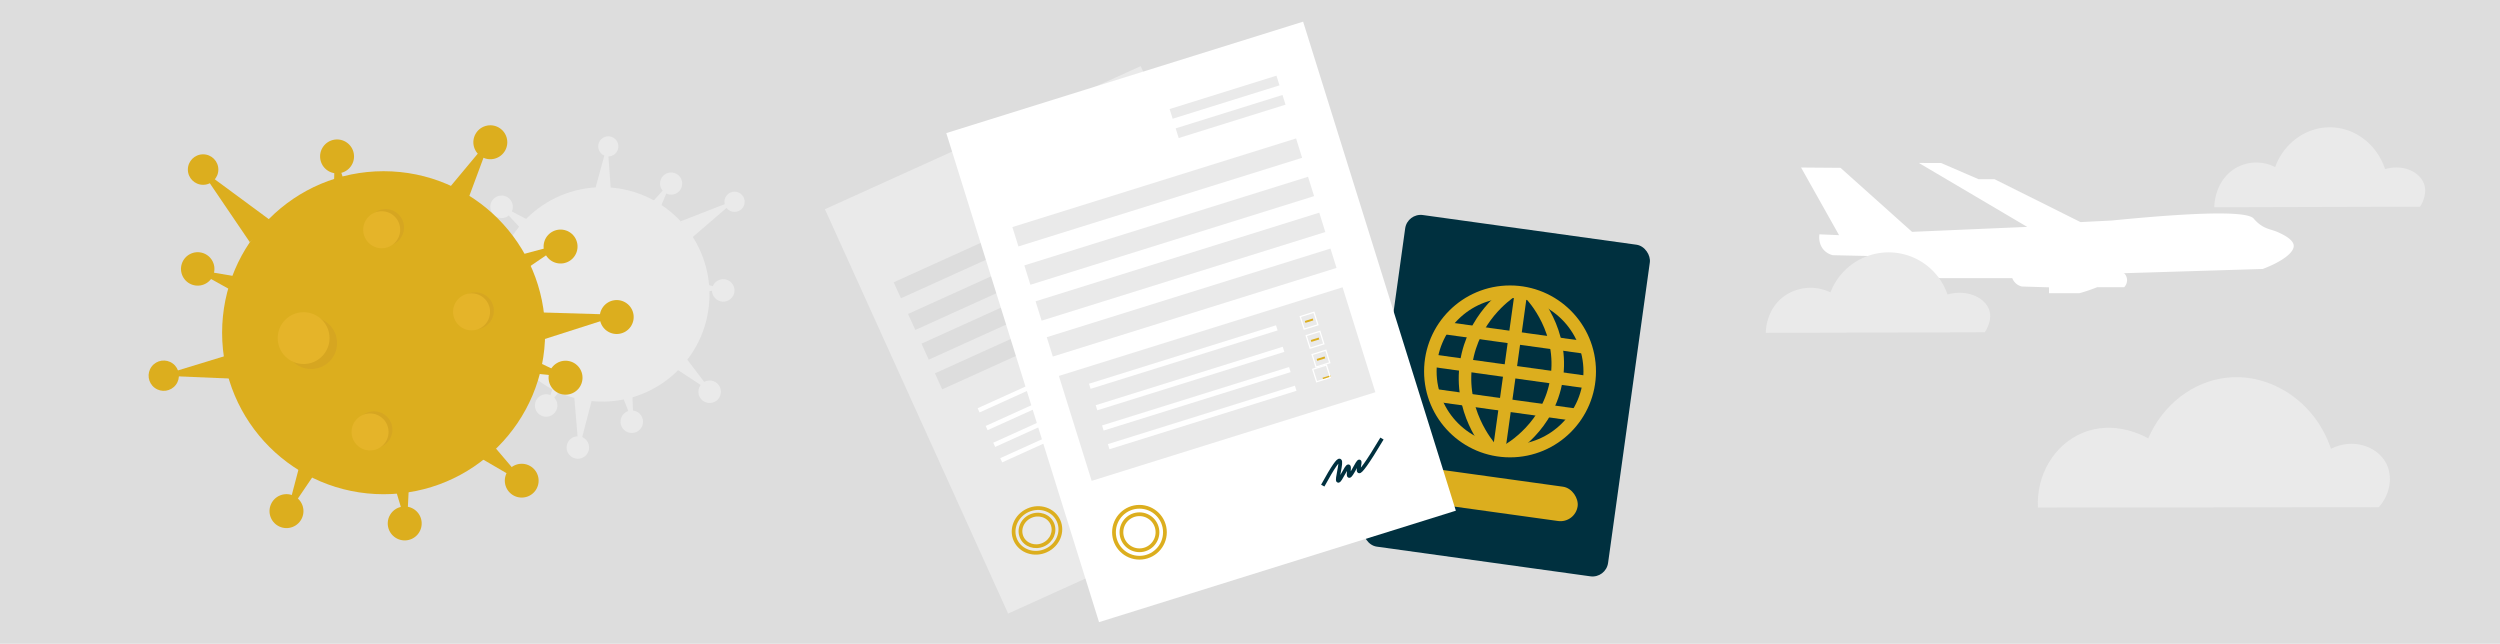
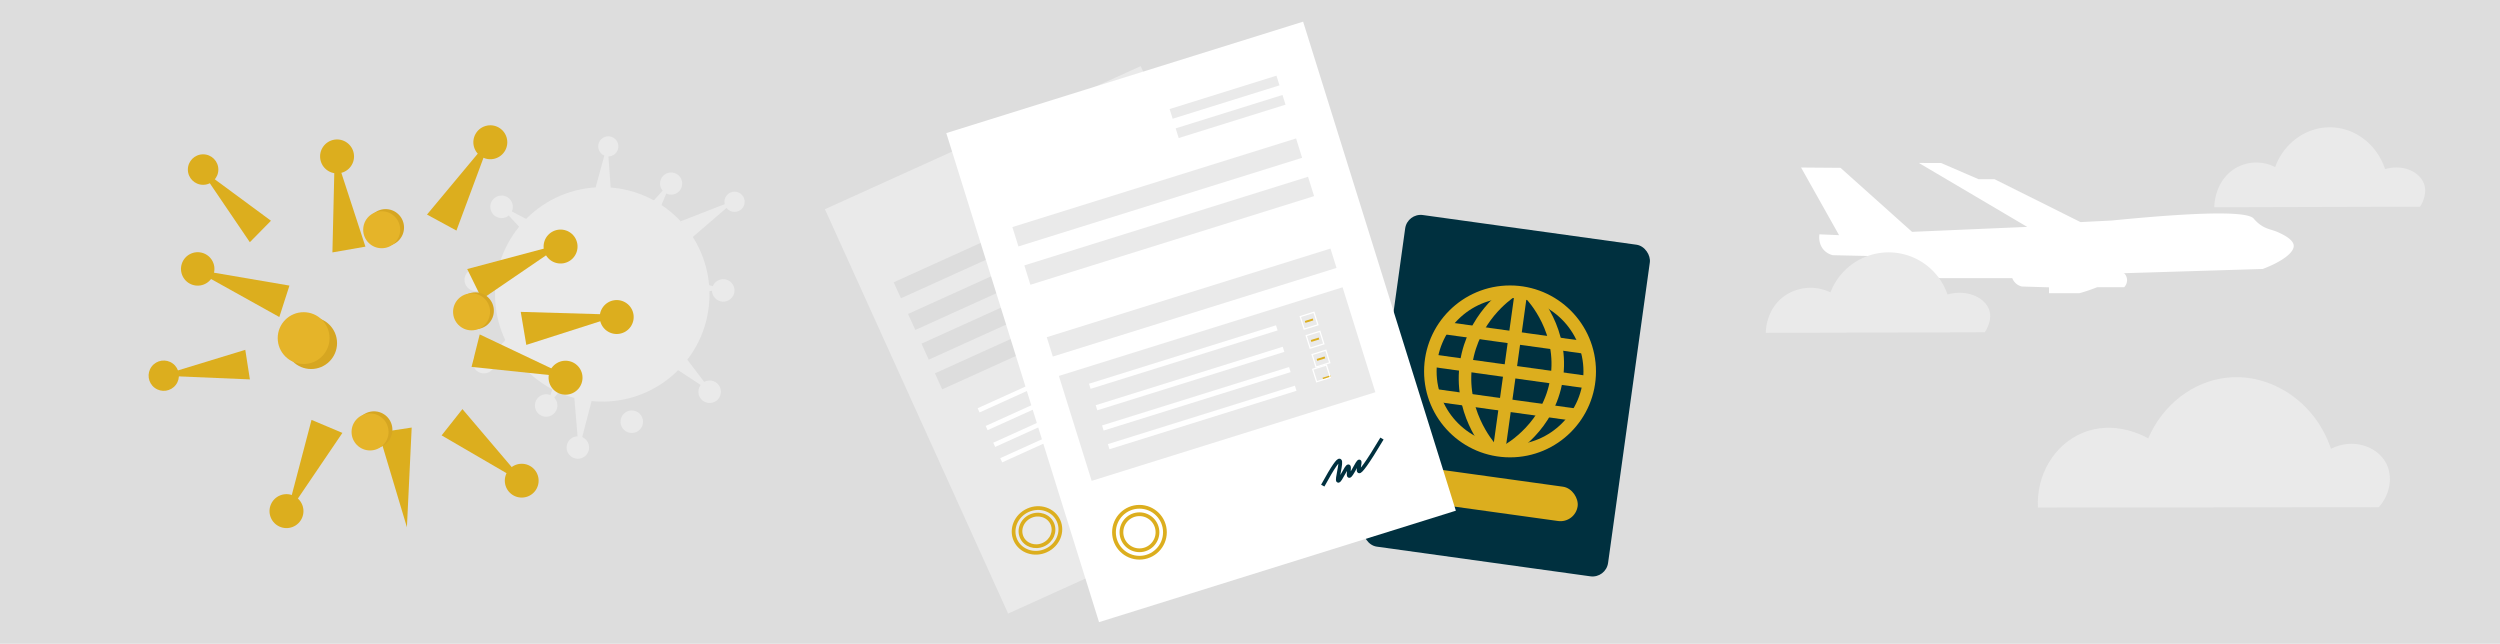
<svg xmlns="http://www.w3.org/2000/svg" viewBox="0 0 1996 514">
  <defs>
    <style>.cls-1{fill:#ddd;}.cls-2{fill:#00303f;}.cls-3{fill:#dcae1e;}.cls-4,.cls-7,.cls-8,.cls-9{fill:none;stroke-miterlimit:10;}.cls-4,.cls-8{stroke:#dcae1e;}.cls-4{stroke-width:10px;}.cls-5{fill:#eaeaea;}.cls-6{fill:#fff;}.cls-7{stroke:#fff;}.cls-8,.cls-9{stroke-width:3px;}.cls-9{stroke:#00303f;}.cls-10{fill:#d6a621;}.cls-11{fill:#e5b429;}</style>
  </defs>
  <title>covid</title>
  <g id="Layer_2" data-name="Layer 2">
    <rect class="cls-1" x="-6" y="-7" width="2012.83" height="530.89" />
    <rect class="cls-2" x="1104.32" y="182.17" width="197.21" height="267.3" rx="12.52" transform="translate(54.87 -162.45) rotate(7.91)" />
    <rect class="cls-3" x="1123.67" y="380.85" width="136.62" height="27.67" rx="13.84" transform="translate(65.61 -160.19) rotate(7.91)" />
    <path class="cls-4" d="M1221.5,234.5c2.85,3,27.42,29.73,21.24,68.28-6,37.71-36.53,55.42-40.31,57.53" />
    <path class="cls-4" d="M1206.82,232.46c-4.5,3.08-30.58,21.55-36.16,56.9-6.07,38.4,17,65.63,20.23,69.35" />
    <circle class="cls-4" cx="1205.61" cy="296.53" r="63.62" />
    <path class="cls-4" d="M1214.36,233.51l-17.5,126" />
    <path class="cls-4" d="M1142.59,287.78l126,17.5" />
    <path class="cls-4" d="M1151.65,261.66l115.37,16" />
    <path class="cls-4" d="M1142.2,315.09l119.35,16.58" />
    <polygon class="cls-5" points="1057.01 375.65 1055.05 371.32 1023.52 301.74 1013.5 279.63 981.87 209.82 910.74 52.8 658.62 167.03 706.71 273.17 744.12 355.74 747.56 363.32 749.4 367.39 751.58 372.2 757.89 386.12 760.06 390.92 764.2 400.05 767.65 407.66 783.21 442.02 791.8 460.98 804.89 489.87 814.61 485.47 1054.9 376.6 1057.01 375.65" />
    <rect class="cls-1" x="739.54" y="251.98" width="220.06" height="14.03" transform="translate(-31.16 373.69) rotate(-24.37)" />
    <rect class="cls-1" x="728.8" y="228.28" width="220.06" height="14.03" transform="translate(-22.34 367.15) rotate(-24.37)" />
    <rect class="cls-1" x="718.07" y="204.58" width="220.06" height="14.03" transform="translate(-13.52 360.6) rotate(-24.37)" />
    <rect class="cls-1" x="706.6" y="179.28" width="220.06" height="14.03" transform="translate(-4.1 353.62) rotate(-24.37)" />
    <rect class="cls-1" x="817.46" y="109.84" width="82.86" height="7.01" transform="translate(29.77 364.56) rotate(-24.37)" />
    <rect class="cls-1" x="823.24" y="122.6" width="82.86" height="7.01" transform="translate(25.03 368.08) rotate(-24.37)" />
    <rect class="cls-5" x="763.92" y="274.79" width="220.06" height="76.05" transform="translate(-51.2 388.55) rotate(-24.37)" />
    <rect class="cls-6" x="774.85" y="295.77" width="145.07" height="3.7" transform="translate(-47.3 376.23) rotate(-24.37)" />
    <rect class="cls-3" x="933.39" y="258.69" width="6.15" height="1.36" transform="translate(-23.57 409.58) rotate(-24.37)" />
    <rect class="cls-7" x="931.15" y="254.83" width="10.64" height="9.08" transform="translate(-23.57 409.58) rotate(-24.37)" />
    <rect class="cls-6" x="792.91" y="335.62" width="145.07" height="3.7" transform="translate(-62.14 387.24) rotate(-24.37)" />
-     <rect class="cls-3" x="950.36" y="296.16" width="6.15" height="1.36" transform="translate(-37.52 419.93) rotate(-24.37)" />
    <rect class="cls-7" x="948.12" y="292.3" width="10.64" height="9.08" transform="translate(-37.52 419.93) rotate(-24.37)" />
    <rect class="cls-3" x="939.09" y="271.26" width="6.15" height="1.36" transform="translate(-28.26 413.06) rotate(-24.37)" />
    <rect class="cls-7" x="936.84" y="267.41" width="10.64" height="9.08" transform="translate(-28.26 413.06) rotate(-24.37)" />
    <rect class="cls-3" x="944.75" y="283.76" width="6.15" height="1.36" transform="translate(-32.91 416.51) rotate(-24.37)" />
    <rect class="cls-7" x="942.5" y="279.9" width="10.64" height="9.08" transform="translate(-32.91 416.51) rotate(-24.37)" />
    <rect class="cls-6" x="781.27" y="309.93" width="145.07" height="3.7" transform="translate(-52.57 380.14) rotate(-24.37)" />
    <rect class="cls-6" x="787.33" y="323.3" width="145.07" height="3.7" transform="translate(-57.55 383.84) rotate(-24.37)" />
    <ellipse class="cls-8" cx="827.93" cy="423.42" rx="13.34" ry="12.46" transform="translate(-100.95 379.42) rotate(-24.37)" />
    <ellipse class="cls-8" cx="827.93" cy="423.42" rx="18.87" ry="17.63" transform="translate(-100.95 379.42) rotate(-24.37)" />
    <path class="cls-9" d="M958.2,372.11c6.43-14.77,9.39-19.41,10.53-19.12,1.85.47-1.07,13.92.39,14.17s4.94-11.4,6.47-11.13c1.1.2.08,6.43,1.17,6.61,1.5.26,5.14-11.33,6.38-11.09.91.17-.62,6.53.49,6.89s5.07-5.77,14.37-25.1" />
    <polygon class="cls-6" points="1162.36 407.74 1160.72 402.5 1134.44 318.35 1126.09 291.61 1099.72 207.18 1040.41 17.29 755.52 106.26 795.62 234.63 826.81 334.49 829.67 343.66 831.21 348.58 833.02 354.4 838.28 371.23 840.1 377.04 843.54 388.08 846.42 397.29 859.4 438.84 866.56 461.77 877.47 496.71 888.45 493.29 1159.98 408.48 1162.36 407.74" />
    <rect class="cls-5" x="832.77" y="233.55" width="237.3" height="16.19" transform="translate(-28.78 294.63) rotate(-17.35)" />
-     <rect class="cls-5" x="823.82" y="204.89" width="237.3" height="16.19" transform="translate(-20.64 290.66) rotate(-17.35)" />
    <rect class="cls-5" x="814.86" y="176.22" width="237.3" height="16.19" transform="translate(-12.5 286.69) rotate(-17.35)" />
    <rect class="cls-5" x="805.31" y="145.62" width="237.3" height="16.19" transform="translate(-3.81 282.45) rotate(-17.35)" />
    <rect class="cls-5" x="933.03" y="73.64" width="89.35" height="8.1" transform="translate(21.3 295.01) rotate(-17.35)" />
    <rect class="cls-5" x="937.85" y="89.06" width="89.35" height="8.1" transform="translate(16.92 297.15) rotate(-17.35)" />
    <rect class="cls-5" x="853.1" y="262.85" width="237.3" height="87.77" transform="translate(-47.26 303.65) rotate(-17.35)" />
    <rect class="cls-6" x="866.54" y="283.03" width="156.43" height="4.27" transform="translate(-42.06 294.62) rotate(-17.35)" />
    <rect class="cls-3" x="1041.86" y="255.35" width="6.63" height="1.57" transform="translate(-28.83 323.24) rotate(-17.35)" />
    <rect class="cls-7" x="1039.44" y="250.89" width="11.47" height="10.48" transform="translate(-28.83 323.24) rotate(-17.35)" />
    <rect class="cls-6" x="881.6" y="331.24" width="156.43" height="4.27" transform="translate(-55.74 301.31) rotate(-17.35)" />
    <rect class="cls-3" x="1056.02" y="300.66" width="6.63" height="1.57" transform="translate(-41.7 329.52) rotate(-17.35)" />
    <rect class="cls-7" x="1053.6" y="296.21" width="11.47" height="10.48" transform="matrix(0.95, -0.3, 0.3, 0.95, -41.7, 329.52)" />
    <rect class="cls-3" x="1046.61" y="270.55" width="6.63" height="1.57" transform="translate(-33.15 325.35) rotate(-17.35)" />
    <rect class="cls-7" x="1044.19" y="266.1" width="11.47" height="10.48" transform="translate(-33.15 325.35) rotate(-17.35)" />
    <rect class="cls-3" x="1051.33" y="285.66" width="6.63" height="1.57" transform="translate(-37.44 327.44) rotate(-17.35)" />
    <rect class="cls-7" x="1048.91" y="281.21" width="11.47" height="10.48" transform="translate(-37.44 327.44) rotate(-17.35)" />
    <rect class="cls-6" x="871.89" y="300.17" width="156.43" height="4.27" transform="translate(-46.92 297) rotate(-17.35)" />
    <rect class="cls-6" x="876.94" y="316.34" width="156.43" height="4.27" transform="translate(-51.51 299.24) rotate(-17.35)" />
    <circle class="cls-8" cx="909.74" cy="424.95" r="14.39" />
    <circle class="cls-8" cx="909.74" cy="424.95" r="20.34" />
    <path class="cls-9" d="M1056.08,387.73c8.59-15.74,12.3-20.53,13.5-20,2,.84-2.7,15.65-1.16,16.17s6.61-12.16,8.23-11.6c1.17.4-.63,7.31.52,7.7,1.6.53,6.82-12,8.13-11.57,1,.34-1.4,7.32-.24,7.9s6.12-5.73,18.31-26.19" />
    <path class="cls-5" d="M1935.58,147.52c2.4,7.85-2.24,15.7-3.37,17.51l-164.3.45c0-1.81.29-18.58,13.63-28.94a32.58,32.58,0,0,1,34.91-3.12c7.25-19.75,25.57-32.53,45.38-31.74,19.15.76,36.06,14,42.41,33.37C1919.23,130.7,1932.54,137.64,1935.58,147.52Z" />
    <path class="cls-5" d="M1905.21,370.08c5.41,10.63,3.09,24.71-6,34.89l-272.14.23c-1.3-26.16,13-49.94,35.26-59.41,25.86-11,50,2.61,52.8,4.22,11.56-26.84,35.73-45.69,63.2-48.51,35.16-3.61,70.32,19.62,82.71,56.83C1878.2,349.48,1898.07,356.06,1905.21,370.08Z" />
    <path class="cls-6" d="M1686,176.06l-24.93,1.26-68.61-34.23h-12.75l-29.93-12.93L1532,130.1l86.52,51.05-91.94,3.95L1469.47,134l-31.5-.25,30.33,54-15.67-.67c-.14.91-1.08,7.64,3.67,12.67a14.28,14.28,0,0,0,7,4l30,.67a146.28,146.28,0,0,0,56.31,17.66h57a10.74,10.74,0,0,0,7.66,6.67l21.66.65v4.68h24.33a130.74,130.74,0,0,0,14.15-4.79,129.51,129.51,0,0,0,21.55-11.16l110.59-3.38c15.33-5.78,25.64-13.32,24.72-19.13-.77-4.89-9.54-8.84-11.72-9.86-5.85-2.73-9.84-2.49-15.36-6.63a27.57,27.57,0,0,1-4.83-4.6C1795.19,169.74,1768.75,167.89,1686,176.06Z" />
-     <path class="cls-6" d="M1674.39,229.3h21.55a8.13,8.13,0,0,0,2.31-5.83,8,8,0,0,0-2.31-5.33h-21.55a8.13,8.13,0,0,1,2.22,4.78A8.43,8.43,0,0,1,1674.39,229.3Z" />
+     <path class="cls-6" d="M1674.39,229.3h21.55a8.13,8.13,0,0,0,2.31-5.83,8,8,0,0,0-2.31-5.33h-21.55A8.43,8.43,0,0,1,1674.39,229.3Z" />
    <path class="cls-5" d="M1588.23,247.67c2.57,7.9-2.38,15.8-3.58,17.62l-174.84.45c0-1.82.31-18.7,14.5-29.13a36.31,36.31,0,0,1,37.15-3.14,49.68,49.68,0,0,1,93.43,1.64C1570.84,230.73,1585,237.72,1588.23,247.67Z" />
    <circle class="cls-5" cx="480.85" cy="235.06" r="85.6" />
    <circle class="cls-5" cx="586.5" cy="161.12" r="8.08" transform="translate(298.47 696.83) rotate(-77.1)" />
    <path class="cls-5" d="M587.73,159.43l-44.28,17.24L552,190.12Z" />
    <circle class="cls-5" cx="535.82" cy="146.59" r="8.86" transform="translate(-19.5 132.12) rotate(-13.81)" />
    <path class="cls-5" d="M536.19,144.32,501.31,183l15,9Z" />
    <circle class="cls-5" cx="485.67" cy="116.88" r="8.03" transform="translate(40.53 343.56) rotate(-40.52)" />
    <path class="cls-5" d="M485.05,114.89q-6.24,22.79-12.47,45.57l15.82,1.12Q486.72,138.24,485.05,114.89Z" />
    <circle class="cls-5" cx="400.2" cy="163.79" r="8.99" transform="matrix(0.99, -0.15, 0.15, 0.99, -20.31, 63)" />
    <path class="cls-5" d="M397.94,163.21l36,38.71,10.39-14.4Z" />
    <circle class="cls-5" cx="379.84" cy="223.4" r="8.99" transform="translate(-54.5 297.78) rotate(-40.18)" />
    <path class="cls-5" d="M377.61,224.08l50.92,14.26q.69-8.85,1.36-17.7Z" />
    <circle class="cls-5" cx="386.3" cy="289.1" r="8.99" transform="translate(54.01 638.95) rotate(-83.28)" />
    <path class="cls-5" d="M385.14,291.12q23.46-12.19,46.93-24.38L421,252.89Z" />
    <circle class="cls-5" cx="436.05" cy="323.72" r="8.99" transform="translate(-77.35 146.66) rotate(-17.56)" />
    <path class="cls-5" d="M435.83,326q16.37-20.78,32.75-41.53-7.92-4-15.82-8.06Q444.29,301.25,435.83,326Z" />
    <circle class="cls-5" cx="461.36" cy="357.33" r="8.99" transform="translate(-121.12 392.73) rotate(-41.24)" />
    <path class="cls-5" d="M462.08,359.55l13.32-51.18-17.72-1Q459.89,333.44,462.08,359.55Z" />
    <circle class="cls-5" cx="504.4" cy="336.69" r="8.99" transform="translate(-49.11 584.49) rotate(-57.84)" />
-     <path class="cls-5" d="M505.73,338.61l-1.86-52.85-17.28,4.07Z" />
    <circle class="cls-5" cx="566.6" cy="312.73" r="8.99" transform="translate(-16.15 31.24) rotate(-3.11)" />
    <path class="cls-5" d="M568.79,313.53l-32-42.07L525,284.77Z" />
    <circle class="cls-5" cx="577.44" cy="231.88" r="8.99" transform="translate(-8.43 441.54) rotate(-41.57)" />
    <path class="cls-5" d="M579.65,231.15l-51.25-13-.93,17.73Z" />
-     <circle class="cls-3" cx="306.28" cy="265.64" r="128.95" />
    <circle class="cls-3" cx="162.16" cy="135.38" r="12.17" />
    <path class="cls-3" d="M159.26,134.14q20.1,29.61,40.21,59.23l16.87-17.13Z" />
    <circle class="cls-3" cx="157.86" cy="214.69" r="13.35" transform="translate(-79.66 93.88) rotate(-26.71)" />
    <path class="cls-3" d="M154.41,214.91l68.6,38.2q4-12.56,8.08-25.09Z" />
    <circle class="cls-3" cx="131.11" cy="298.33" r="12.1" transform="matrix(0.6, -0.8, 0.8, 0.6, -186.59, 225.84)" />
    <path class="cls-3" d="M128.4,299.91l71.11,3q-1.83-11.81-3.68-23.61Z" />
    <circle class="cls-3" cx="228.75" cy="408.05" r="13.55" transform="translate(-134.58 113.4) rotate(-21.68)" />
    <path class="cls-3" d="M228.66,411.56l44.71-65.93-24.64-10.4Z" />
-     <circle class="cls-3" cx="323.13" cy="417.89" r="13.55" transform="translate(-205.07 425.23) rotate(-53.08)" />
    <path class="cls-3" d="M324.88,420.93l3.81-79.57-26.45,4Q313.57,383.12,324.88,420.93Z" />
    <circle class="cls-3" cx="417.43" cy="386.3" r="13.55" transform="matrix(0.99, -0.11, 0.11, 0.99, -39.21, 47.25)" />
    <path class="cls-3" d="M420.79,387.32l-51.59-60.7-16.61,21Z" />
    <circle class="cls-3" cx="451.53" cy="301.59" r="13.55" transform="translate(-90.57 270.58) rotate(-30.47)" />
    <path class="cls-3" d="M455,301.15,383,267q-3.25,13-6.52,25.94Z" />
    <circle class="cls-3" cx="492.38" cy="253.12" r="13.55" transform="translate(-1.2 503.89) rotate(-54.14)" />
    <path class="cls-3" d="M495.38,251.32,415.76,249l4.44,26.37Z" />
    <circle class="cls-3" cx="447.58" cy="196.87" r="13.55" transform="translate(114.13 554.49) rotate(-70.75)" />
    <path class="cls-3" d="M450,194.28l-77,20.51,11.8,24Z" />
    <circle class="cls-3" cx="391.48" cy="113.59" r="13.55" transform="translate(-16.15 112.44) rotate(-16.02)" />
    <path class="cls-3" d="M391.92,110.11l-51,61.2,23.5,12.78Z" />
    <circle class="cls-3" cx="269.1" cy="124.88" r="13.55" transform="translate(11.1 271.32) rotate(-54.47)" />
    <path class="cls-3" d="M267.28,121.88q-.94,39.83-1.88,79.64l26.35-4.6Q279.51,159.41,267.28,121.88Z" />
    <circle class="cls-10" cx="248.41" cy="273.94" r="20.69" />
    <circle class="cls-10" cx="298.59" cy="343.11" r="14.71" />
    <circle class="cls-10" cx="379.59" cy="248.11" r="14.71" />
    <circle class="cls-11" cx="242.41" cy="269.94" r="20.69" />
    <circle class="cls-11" cx="376.5" cy="248.98" r="14.77" />
    <circle class="cls-11" cx="295.45" cy="344.87" r="14.77" />
    <circle class="cls-10" cx="307.87" cy="181.66" r="14.71" />
    <circle class="cls-11" cx="304.74" cy="183.42" r="14.77" />
  </g>
</svg>